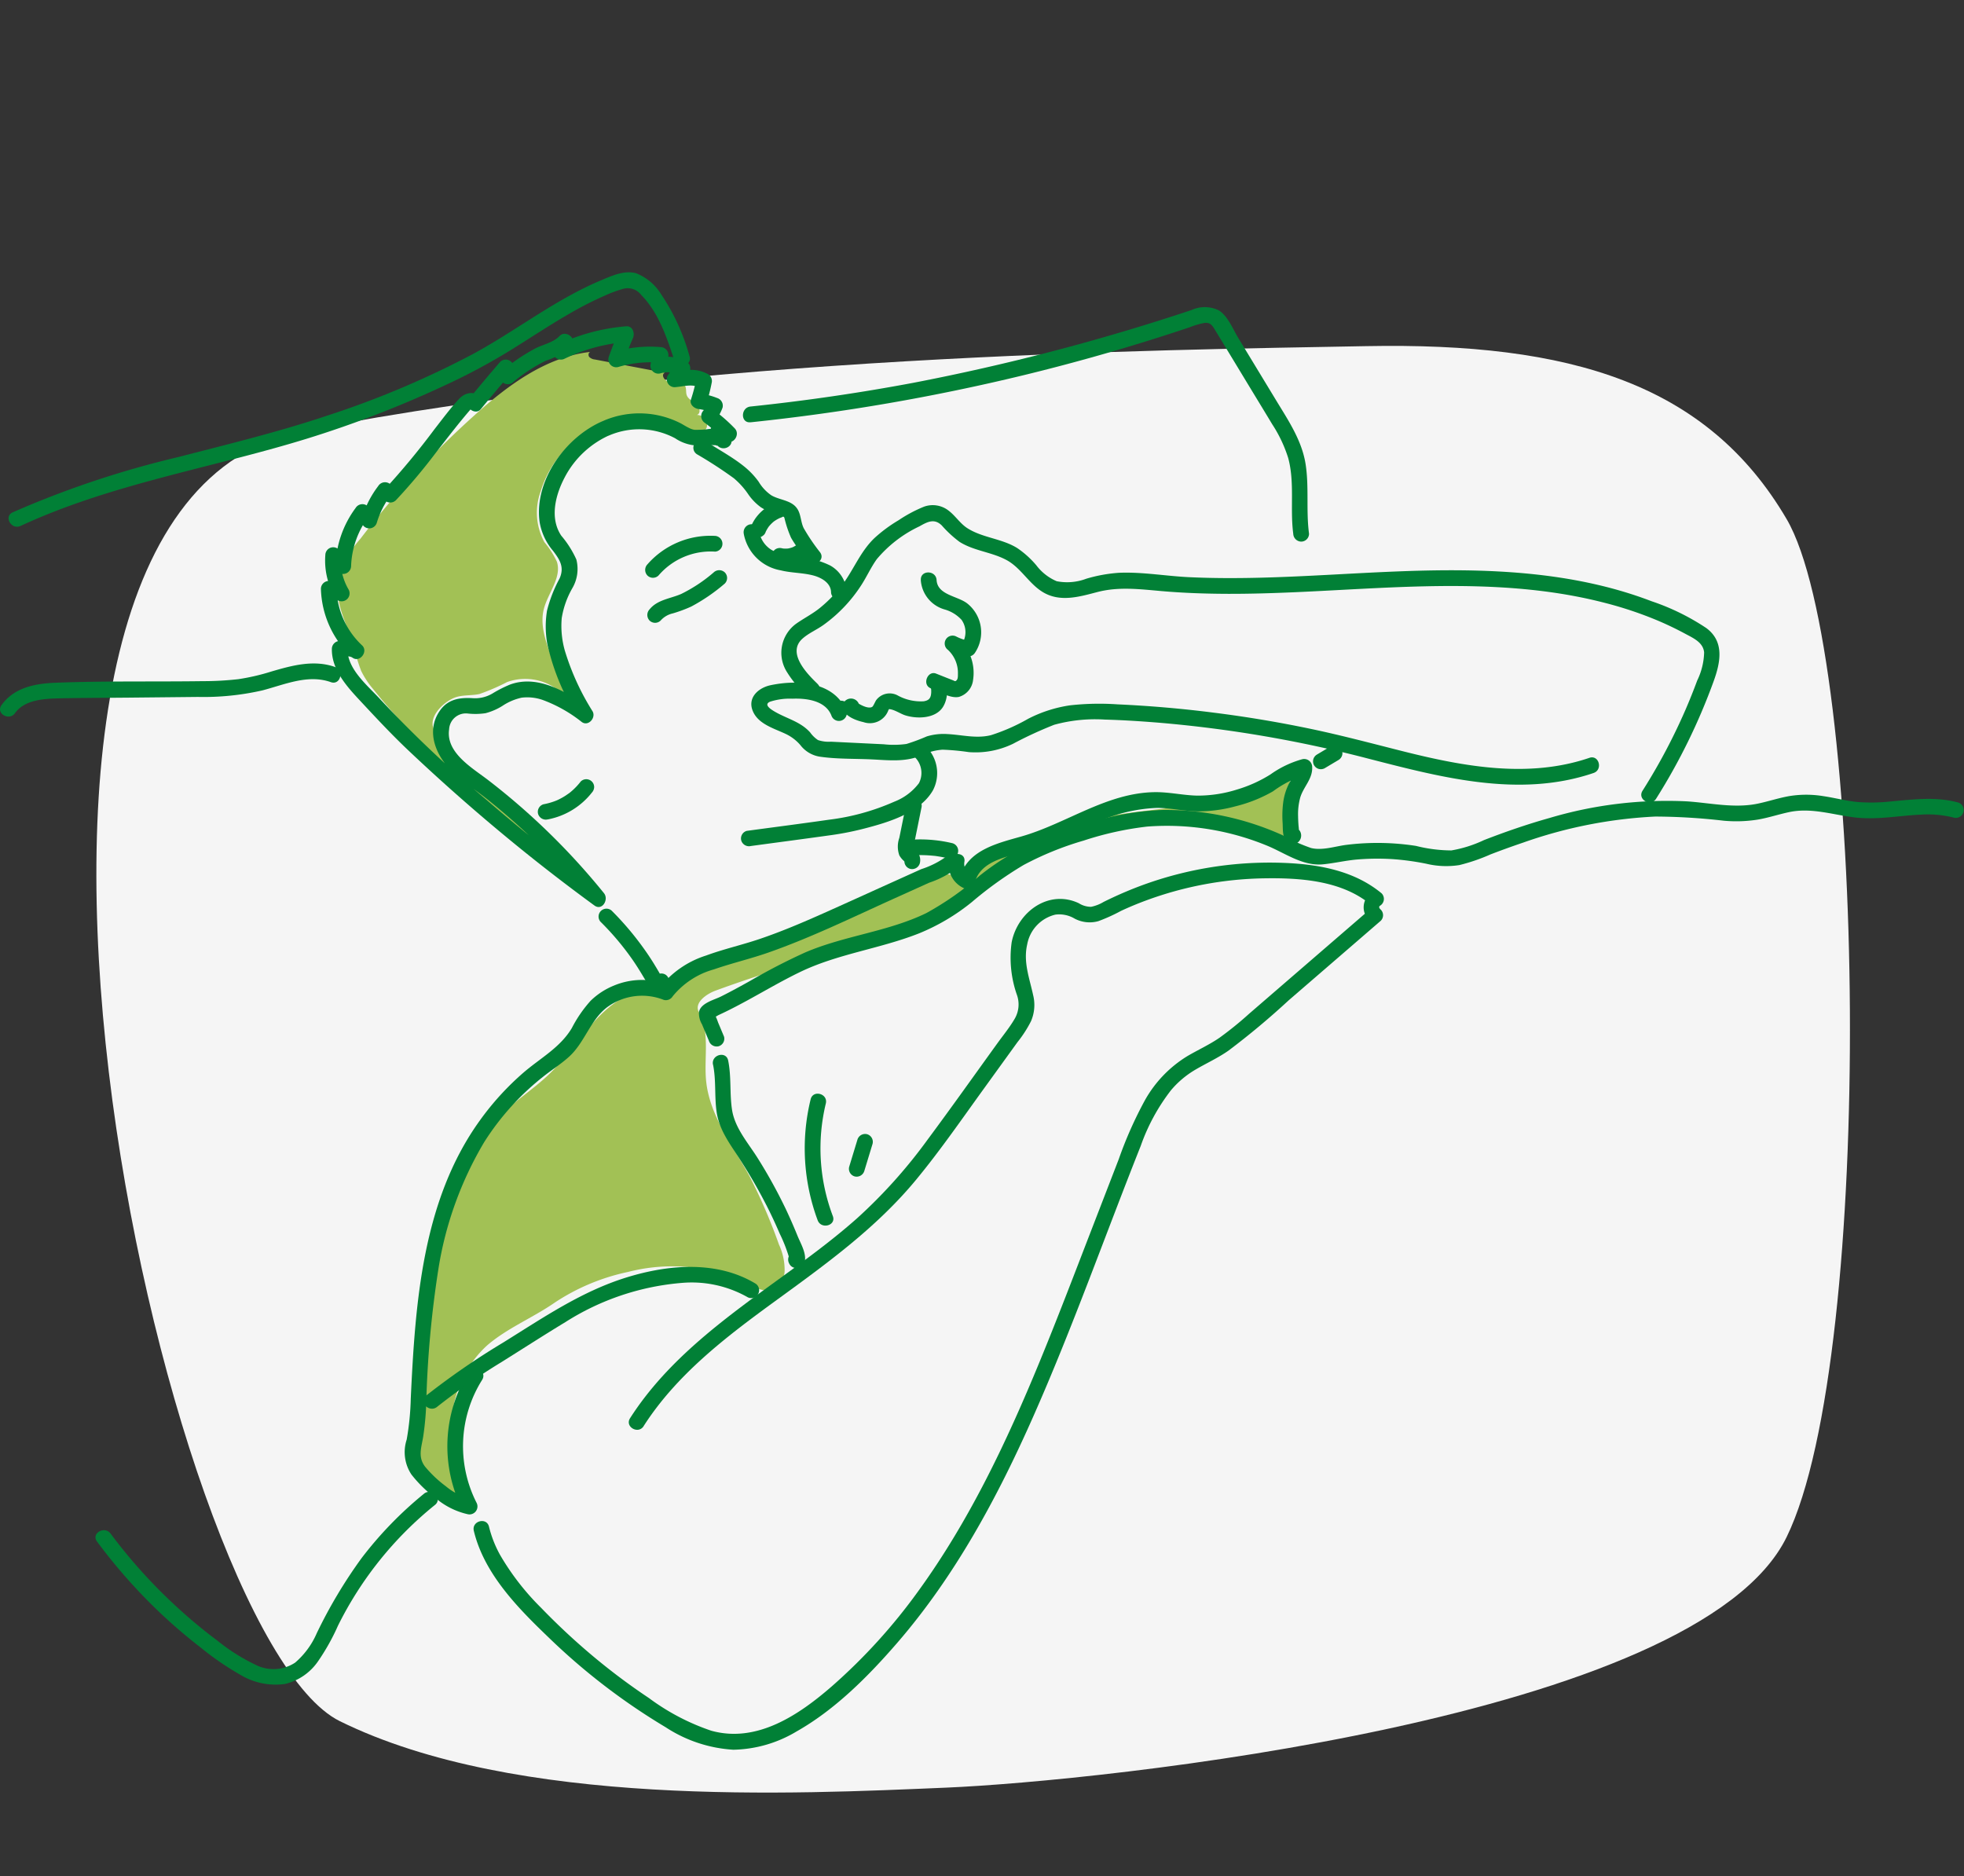
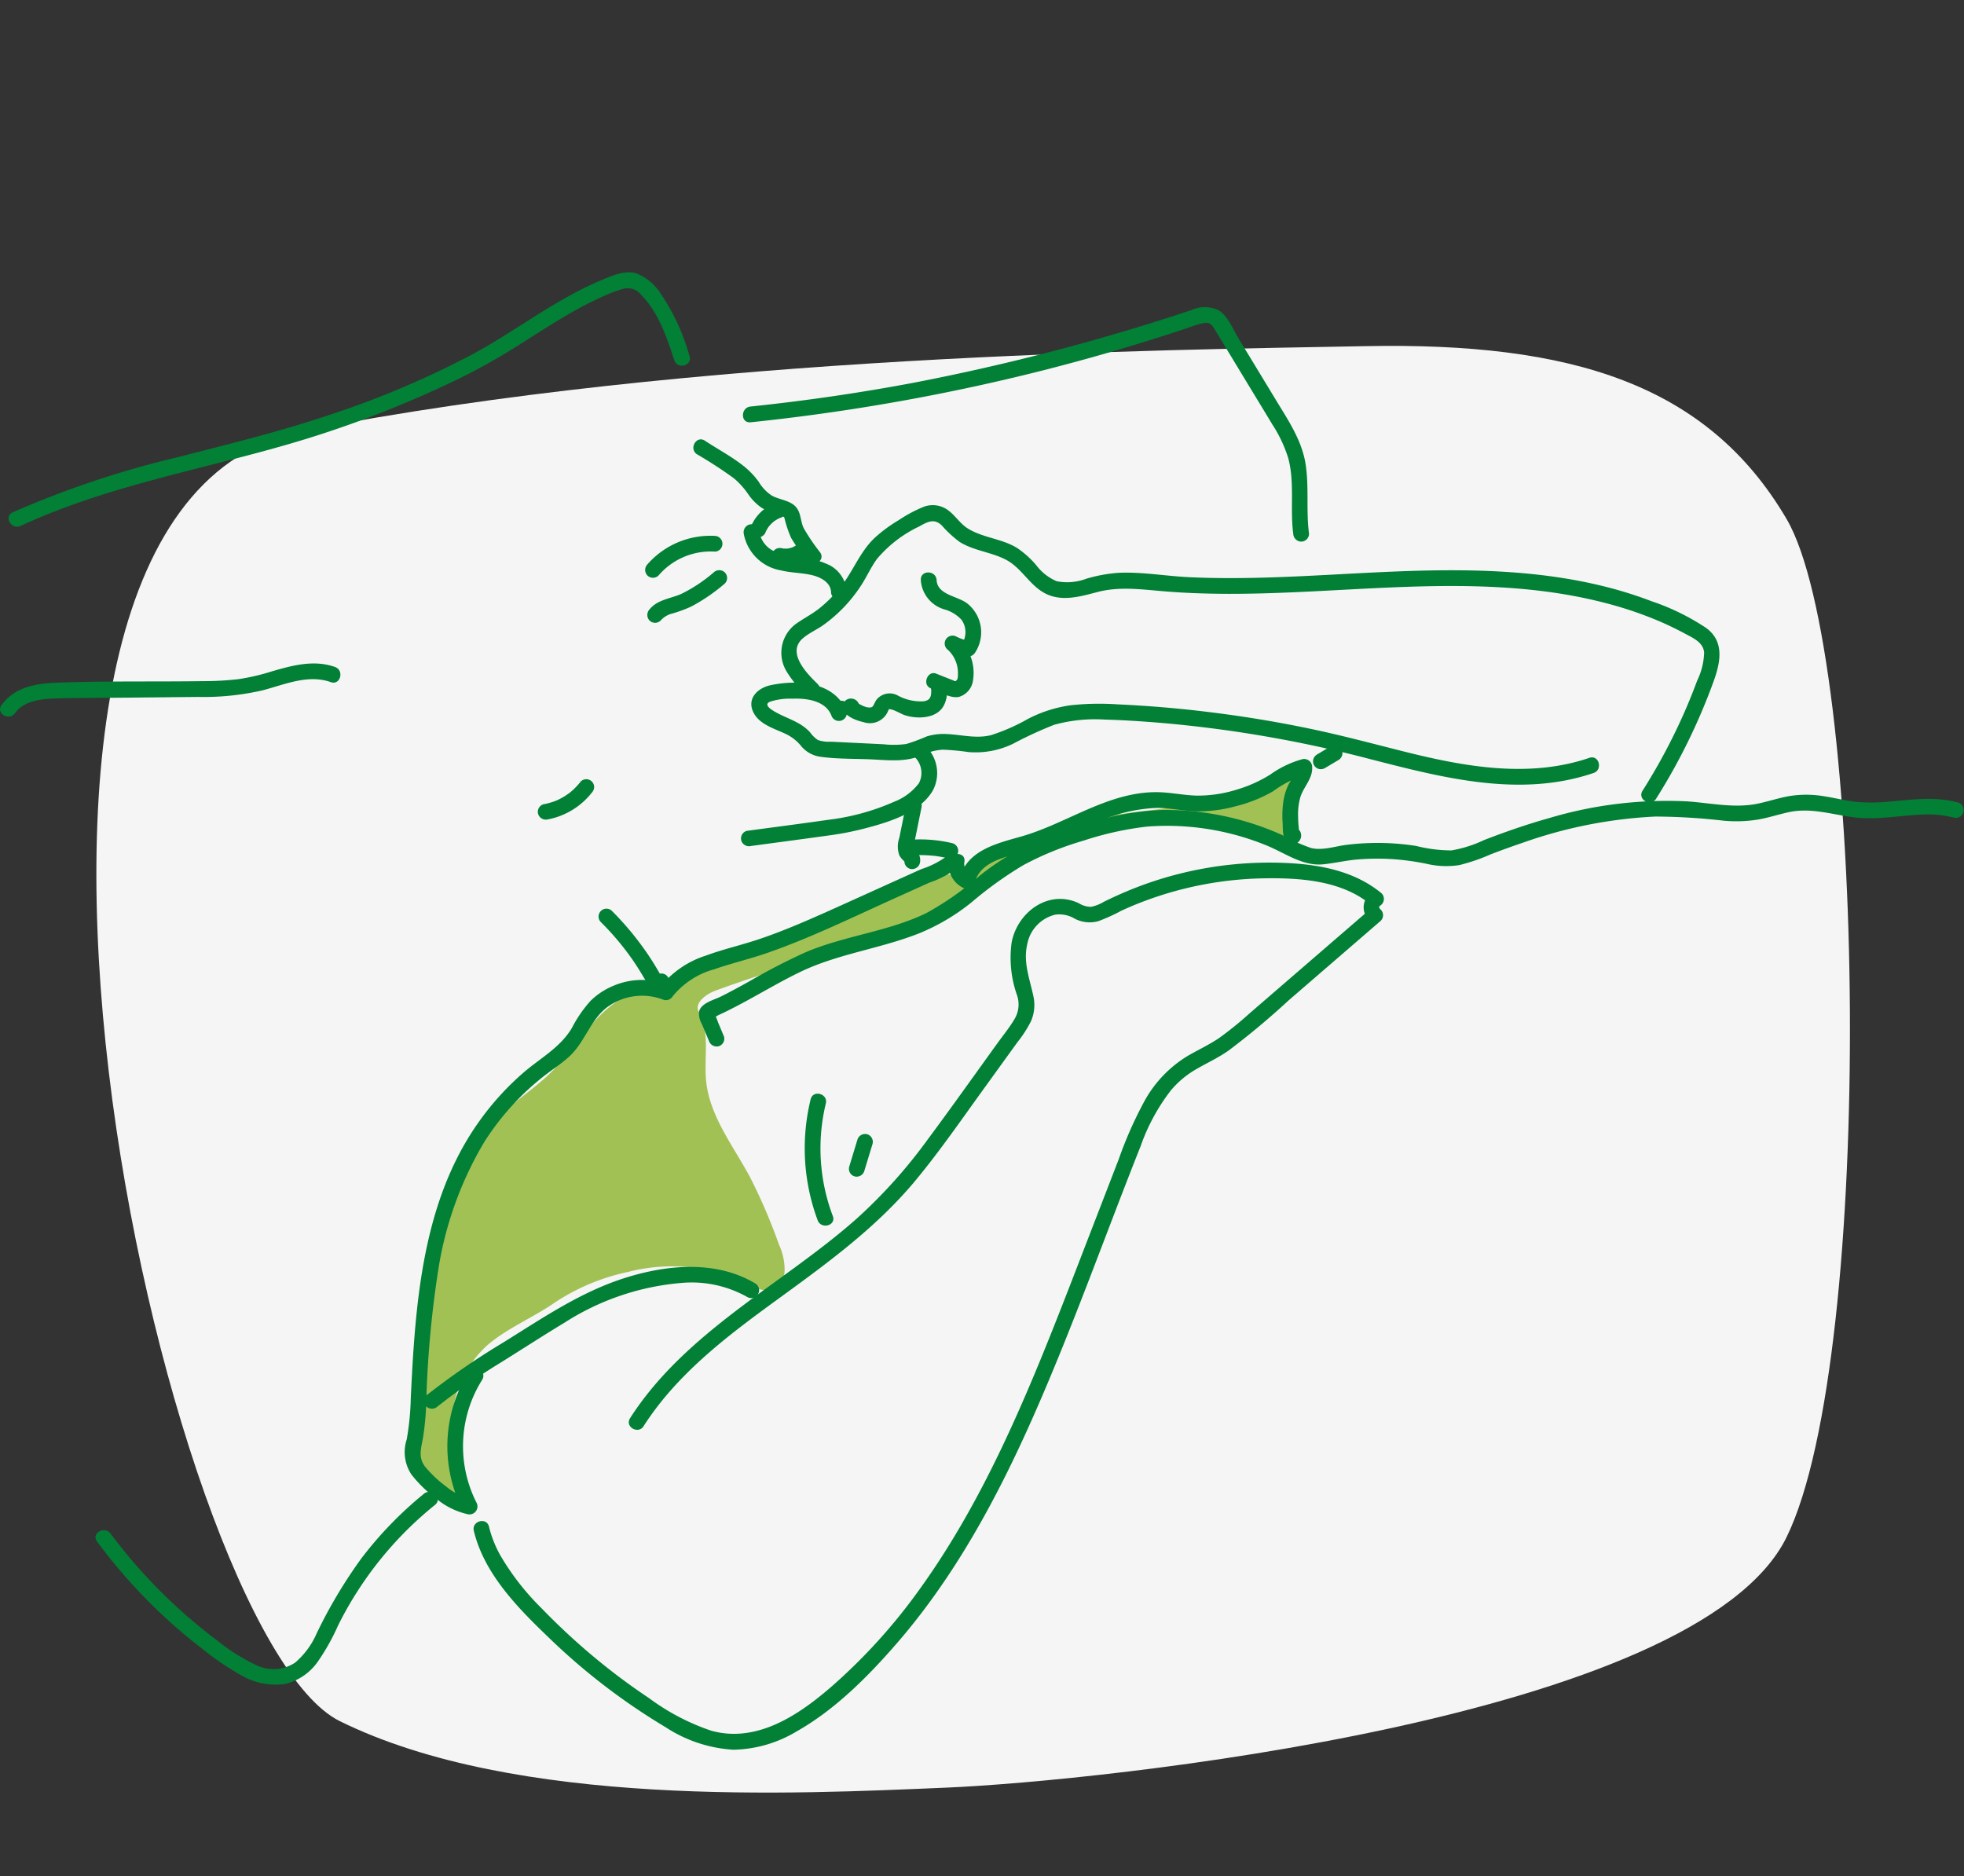
<svg xmlns="http://www.w3.org/2000/svg" width="224" height="214" viewBox="0 0 224 214">
  <rect x="0" y="0" width="224" height="214" fill="#333333" stroke="none" />
  <defs>
    <clipPath id="clip-Bronchicum-Reizhusten-Verschlimmerung-zur-Nacht">
      <rect width="224" height="214" />
    </clipPath>
  </defs>
  <g id="Bronchicum-Reizhusten-Verschlimmerung-zur-Nacht" clip-path="url(#clip-Bronchicum-Reizhusten-Verschlimmerung-zur-Nacht)">
    <g id="Komponente_27_35" data-name="Komponente 27 – 35" transform="translate(0 31.058)">
      <path id="Pfad_321" data-name="Pfad 321" d="M963.467,3022.572c44.6-8.695,97.944-9.225,121.22-9.662s38.881,4.277,47.936,19.727,10.183,95.275,0,116.1-78.621,27.856-95.857,28.582-49.015,2.344-69.157-7.582S918.87,3031.267,963.467,3022.572Z" transform="translate(-928.852 -3004.49)" fill="#fff" opacity="0.95" />
      <g id="Gruppe_7370" data-name="Gruppe 7370" transform="translate(-1160.583 -1267.569)">
        <g id="Gruppe_7368" data-name="Gruppe 7368" transform="translate(1199.088 1276.646)">
-           <path id="Pfad_5716" data-name="Pfad 5716" d="M1265.967,1289.939c.485-.151.336-.915-.053-1.242s-.935-.532-1.106-1.01c-.123-.345-.01-.759-.2-1.073-.3-.506-1.052-.353-1.642-.38s-1.192-.86-.653-1.1l-7.973-1.514a1.056,1.056,0,0,1-.644-.286c-.153-.185-.1-.538.131-.582-5.081.567-9.43,3.821-13.234,7.236a102.743,102.743,0,0,0-13.02,14.1,10.633,10.633,0,0,0-2.558,5.192c-.237,2.455,1.143,4.736,1.831,7.1a20.141,20.141,0,0,0,.835,2.763,9.885,9.885,0,0,0,1.337,2.037c3.8,4.762,8.3,8.917,12.644,13.226a32.8,32.8,0,0,0,3.013,2.752c2.4,1.848,5.3,3.021,7.493,5.1-1.814-2.677-4.634-4.463-7.169-6.471a43.451,43.451,0,0,1-8.324-8.734,4.205,4.205,0,0,1-.83-1.648c-.251-1.41,1.556-2.984,2.777-3.313.825-.223,1.707-.135,2.542-.319a24.179,24.179,0,0,0,3.166-1.368,6.142,6.142,0,0,1,6.671,1.736l-1.733-4.867c-.588-1.65-1.183-3.415-.776-5.119.448-1.878,2.082-3.622,1.511-5.467a10.136,10.136,0,0,0-1.431-2.24,7.026,7.026,0,0,1-.433-5.748,11.849,11.849,0,0,1,12.9-8.346c1.672.211,3.092,1.423,4.715,1.622C1267.657,1292.215,1267.455,1290.007,1265.967,1289.939Z" transform="translate(-1224.99 -1282.752)" fill="#a2c155" />
          <path id="Pfad_5717" data-name="Pfad 5717" d="M1240.72,1441.781a8.918,8.918,0,0,1-.45-3.08,78.046,78.046,0,0,1,2.87-22.651c1.391-5.08,2.917-10.4,6.628-14.139,1.624-1.637,3.595-2.888,5.28-4.462,3.816-3.564,5.779-8.639,11.308-9.991,1.081-.264,2.2-.372,3.277-.636a23.278,23.278,0,0,0,3.58-1.305l23.994-10.271c1.312-.561,2.783-1.129,4.122-.639.529.194,1.068.553,1.607.388.515-.157.768-.714,1.079-1.154a6.642,6.642,0,0,1,2.878-1.963,59.75,59.75,0,0,1,8.271-3.216c8.321-2.318,17.859-1.134,24.973-6.032a19.008,19.008,0,0,0-.891,8.275,34.809,34.809,0,0,0-29.12,1.168c-5.355,2.781-9.953,6.959-15.543,9.231-3.533,1.436-7.341,2.058-10.964,3.25-3.151,1.038-6.263,2.019-9.39,3.174-1.108.409-2.468,1.417-1.894,2.45,1.288,2.319.561,5.19.821,7.83.394,4.005,3.046,7.358,4.961,10.9a63.3,63.3,0,0,1,3.347,7.777,6.83,6.83,0,0,1,.644,3.072,2.34,2.34,0,0,1-1.932,2.183,3.84,3.84,0,0,1-1.988-.683,20.087,20.087,0,0,0-13.942-1.445,24.1,24.1,0,0,0-8.379,3.513c-2.476,1.715-5.455,2.918-7.728,4.9a12.447,12.447,0,0,0-3.853,7.3c-.479,2.775-.9,8.635,1.622,10.566C1243.794,1446.342,1241.423,1443.568,1240.72,1441.781Z" transform="translate(-1231.127 -1314.876)" fill="#a2c155" />
        </g>
        <g id="Gruppe_7369" data-name="Gruppe 7369" transform="translate(1160.583 1267.569)">
-           <path id="Pfad_5718" data-name="Pfad 5718" d="M1254.638,1290.335a8.7,8.7,0,0,1,7.567.306,4.839,4.839,0,0,0,2.653.833c.447-.017.892-.059,1.339-.062.188,0,.378.02.565.016.161,0,.368.191.193-.041.675.9,2.147.12,1.548-.905a7.583,7.583,0,0,1-.473-.924l-.865,1.135a1.112,1.112,0,0,1,.753.231c.864.588,1.77-.692,1.087-1.408a18.532,18.532,0,0,0-2.478-2.159l.182,1.408a5.8,5.8,0,0,0,.905-1.62.919.919,0,0,0-.627-1.1,7.743,7.743,0,0,0-2.084-.513l.865,1.135a19.1,19.1,0,0,0,.6-2.324.91.91,0,0,0-.412-1.013,3.974,3.974,0,0,0-1.945-.491c-.622.02-1.233.158-1.852.2l.774,1.35.88-1.269a.9.9,0,0,0-.321-1.227,4.486,4.486,0,0,0-3.438-.365l1.1,1.1.259-1.251a.913.913,0,0,0-.865-1.135,14.133,14.133,0,0,0-5.3.549l1.1,1.1c.315-.9.659-1.8,1.043-2.672.245-.559-.023-1.411-.774-1.349a22.368,22.368,0,0,0-7.911,2.145l1.318,1.013a1.963,1.963,0,0,1,.4-.959c.608-.821-.724-1.825-1.408-1.087-.668.72-1.907.979-2.767,1.414a21.8,21.8,0,0,0-3.759,2.555l1.408.182a1.17,1.17,0,0,1-.109-.584.906.906,0,0,0-1.53-.634q-1.766,2.047-3.482,4.136l1.5.4c-.494-1.269-1.877-1.21-2.718-.3-.995,1.079-1.881,2.277-2.783,3.433a86.042,86.042,0,0,1-5.683,6.866l1.087-.14a1.364,1.364,0,0,1-.433-.4.91.91,0,0,0-1.408.182,11.42,11.42,0,0,0-1.871,3.69l1.5-.4-.8-.97a.908.908,0,0,0-1.408.181,11.626,11.626,0,0,0-2.291,6.635l1.531-.634a4.532,4.532,0,0,1-1.021-1.087.9.9,0,0,0-1.671.453,8.26,8.26,0,0,0,1.119,4.829l1.013-1.318-1.5-.522a.9.9,0,0,0-1.135.864,11.054,11.054,0,0,0,3.442,7.709l1.087-1.408a3.88,3.88,0,0,0-2.381-.357.913.913,0,0,0-.9.9c-.043,2.309,1.638,4.218,3.119,5.807,1.823,1.957,3.634,3.91,5.578,5.749q6.411,6.067,13.294,11.617,3.906,3.144,7.955,6.1c.886.648,1.673-.683,1.087-1.408a78.717,78.717,0,0,0-13.2-12.891c-1.784-1.375-4.853-3.115-4.46-5.787a1.911,1.911,0,0,1,2.146-1.808,7.9,7.9,0,0,0,2-.038,6.927,6.927,0,0,0,1.931-.833,6.4,6.4,0,0,1,2.2-.94,5.36,5.36,0,0,1,2.378.255,16.07,16.07,0,0,1,4.476,2.523c.756.546,1.651-.5,1.227-1.227a28.439,28.439,0,0,1-3.164-6.93,10.3,10.3,0,0,1-.35-3.7,10.068,10.068,0,0,1,1.2-3.39,4.347,4.347,0,0,0,.467-3.292,11.365,11.365,0,0,0-1.718-2.712c-1.344-2-.671-4.624.368-6.61a10.659,10.659,0,0,1,5.257-4.907c1.058-.453.145-2-.905-1.549-4.2,1.8-7.812,6.727-7.2,11.45a6.808,6.808,0,0,0,1.536,3.337c.782,1.022,1.315,1.866.755,3.147a15.821,15.821,0,0,0-1.438,3.681,11.211,11.211,0,0,0,.031,3.786,26.273,26.273,0,0,0,3.613,8.6l1.227-1.227c-2.52-1.82-5.832-3.9-9.061-2.74a13.843,13.843,0,0,0-2.016,1.02,3.887,3.887,0,0,1-2.308.542c-1.478-.084-2.785.127-3.691,1.407-1.708,2.413-.406,5.323,1.54,7.1,1.22,1.117,2.618,2.039,3.908,3.071q2.015,1.613,3.92,3.356a78.383,78.383,0,0,1,8.053,8.578l1.087-1.408q-6.842-5.008-13.263-10.554a137.452,137.452,0,0,1-12.033-11.388c-1.43-1.575-3.806-3.453-3.762-5.786l-.9.9c.446-.008,1.093-.161,1.476.112.834.595,1.819-.717,1.087-1.408a9.216,9.216,0,0,1-2.917-6.441l-1.135.865,1.5.522a.906.906,0,0,0,1.013-1.317,6.582,6.582,0,0,1-.874-3.924l-1.672.452a5.989,5.989,0,0,0,1.3,1.45.91.91,0,0,0,1.531-.634,10,10,0,0,1,2.046-5.73l-1.408.182.8.97a.9.9,0,0,0,1.5-.4,10.056,10.056,0,0,1,1.69-3.262l-1.409.182a2.6,2.6,0,0,0,.8.677.921.921,0,0,0,1.087-.141,67.1,67.1,0,0,0,4.508-5.354c.726-.933,1.447-1.87,2.184-2.795q.5-.633,1.017-1.257c.17-.206.341-.411.515-.614q.152-.182.311-.359.414-.275-.349-.416c.218.56,1.026.97,1.5.4q1.717-2.089,3.482-4.136l-1.531-.635a3.169,3.169,0,0,0,.354,1.489.909.909,0,0,0,1.408.182,18.407,18.407,0,0,1,3.707-2.423,8.532,8.532,0,0,0,2.819-1.546l-1.408-1.087a3.054,3.054,0,0,0-.576,1.386.91.91,0,0,0,1.317,1.013,19.964,19.964,0,0,1,7.005-1.9l-.774-1.349c-.447,1.019-.857,2.05-1.224,3.1a.9.9,0,0,0,1.1,1.1,12.718,12.718,0,0,1,4.823-.485l-.865-1.135-.259,1.251a.906.906,0,0,0,1.1,1.1,2.637,2.637,0,0,1,2.056.184l-.322-1.227-.88,1.268a.9.9,0,0,0,.775,1.349c.98-.068,1.963-.419,2.892.045l-.412-1.013a19.091,19.091,0,0,1-.6,2.324c-.239.6.353,1.074.865,1.135a6.126,6.126,0,0,1,1.608.449l-.627-1.1a3.041,3.041,0,0,1-.444.829.919.919,0,0,0,.181,1.409,16.028,16.028,0,0,1,2.115,1.878l1.087-1.409a2.74,2.74,0,0,0-1.659-.475c-.52.015-1.1.572-.865,1.135a10.845,10.845,0,0,0,.654,1.352l1.548-.905a2.9,2.9,0,0,0-2.653-.854,12.772,12.772,0,0,1-1.4.06,1.911,1.911,0,0,1-.6-.192c-.327-.151-.634-.347-.948-.524a10.339,10.339,0,0,0-8.739-.365C1253.1,1289.029,1253.564,1290.764,1254.638,1290.335Z" transform="translate(-1185.203 -1271.712)" fill="#018036" />
          <path id="Pfad_5719" data-name="Pfad 5719" d="M1293.28,1301.142a49.076,49.076,0,0,1,4.2,2.732,8.964,8.964,0,0,1,1.614,1.784,6.111,6.111,0,0,0,1.5,1.548,7.213,7.213,0,0,0,1.969.847,4.01,4.01,0,0,1,.588.218c.014.006.052,0,.1.132a12.942,12.942,0,0,0,.752,2.254c.516.9,1.18,1.733,1.774,2.582.656.939,2.212.044,1.548-.905a22.161,22.161,0,0,1-1.88-2.775c-.315-.645-.3-1.4-.635-2.042-.615-1.16-2.034-1.1-3.052-1.695a4.926,4.926,0,0,1-1.443-1.545,9.017,9.017,0,0,0-1.718-1.794c-1.38-1.1-2.949-1.918-4.416-2.891-.965-.64-1.864.913-.906,1.548Z" transform="translate(-1213.784 -1280.387)" fill="#018036" />
          <path id="Pfad_5720" data-name="Pfad 5720" d="M1308.516,1321.643a3.891,3.891,0,0,0,2.989-.508.948.948,0,0,0,.412-.536.918.918,0,0,0-.09-.691.9.9,0,0,0-1.227-.322,3.1,3.1,0,0,1-.469.254l.214-.09a3.131,3.131,0,0,1-.769.211l.238-.032a3.111,3.111,0,0,1-.8,0l.238.032q-.132-.019-.262-.049a.945.945,0,0,0-.691.091.9.9,0,0,0,.214,1.639Z" transform="translate(-1219.815 -1288.441)" fill="#018036" />
          <path id="Pfad_5721" data-name="Pfad 5721" d="M1305.485,1314.782l.013-.032-.09.214a4.008,4.008,0,0,1,.511-.869l-.14.181a4.149,4.149,0,0,1,.714-.712l-.182.141a4.034,4.034,0,0,1,.87-.51l-.215.09c.065-.026.13-.052.2-.076a.96.96,0,0,0,.536-.412.916.916,0,0,0,.09-.691.906.906,0,0,0-.412-.536.885.885,0,0,0-.691-.09,5.008,5.008,0,0,0-1.777,1.089,5.205,5.205,0,0,0-.662.789,5,5,0,0,0-.491.947.9.9,0,0,0,.09.691.9.9,0,0,0,1.228.322l.181-.141a.89.89,0,0,0,.231-.4Z" transform="translate(-1218.147 -1285.213)" fill="#018036" />
          <path id="Pfad_5722" data-name="Pfad 5722" d="M1291.655,1317.845a9.547,9.547,0,0,0-7.732,3.247.919.919,0,0,0,0,1.268.9.9,0,0,0,1.268,0,7.831,7.831,0,0,1,6.464-2.722.9.9,0,0,0,0-1.794Z" transform="translate(-1210.084 -1287.781)" fill="#018036" />
          <path id="Pfad_5723" data-name="Pfad 5723" d="M1291.644,1324.652a17.4,17.4,0,0,1-3.693,2.451c-1.229.543-2.726.649-3.623,1.767a.924.924,0,0,0,0,1.268.9.9,0,0,0,1.268,0,2.606,2.606,0,0,1,1.382-.812,15.806,15.806,0,0,0,2.109-.782,20.862,20.862,0,0,0,3.826-2.624.9.9,0,0,0,0-1.268.919.919,0,0,0-1.269,0Z" transform="translate(-1210.247 -1290.423)" fill="#018036" />
          <path id="Pfad_5724" data-name="Pfad 5724" d="M1302.478,1316.774a5.205,5.205,0,0,0,4.214,4.122c1.2.3,2.453.266,3.65.568.945.238,2.082.849,2.085,1.962a.9.9,0,0,0,1.794,0,3.7,3.7,0,0,0-1.889-3.081,9.648,9.648,0,0,0-4.042-.976,6.538,6.538,0,0,1-2.675-.82,3.039,3.039,0,0,1-1.408-2.252.9.9,0,0,0-1.1-.626.919.919,0,0,0-.626,1.1Z" transform="translate(-1217.642 -1286.903)" fill="#018036" />
          <path id="Pfad_5725" data-name="Pfad 5725" d="M1399.512,1354.427c-6.906,2.353-14.234,1.012-21.118-.71-3.577-.9-7.134-1.854-10.745-2.608q-5.451-1.138-10.982-1.833-5.476-.7-11-.949a30.018,30.018,0,0,0-5.407.115,15.247,15.247,0,0,0-4.766,1.534,22.059,22.059,0,0,1-4.217,1.86c-1.678.427-3.313-.035-5-.119a6.571,6.571,0,0,0-2.344.267,21.7,21.7,0,0,1-2.323.863,10.664,10.664,0,0,1-2.6.033l-2.93-.142-3.078-.15a3.827,3.827,0,0,1-1.474-.187,3.392,3.392,0,0,1-.891-.866c-1.117-1.25-2.667-1.568-4.059-2.386-.4-.237-1.291-.782-.53-1.12a7.33,7.33,0,0,1,2.572-.346c1.574-.062,3.743.2,4.429,1.9a.905.905,0,0,0,1.729,0l.21-.584c.392-1.088-1.34-1.556-1.729-.477l-.21.585h1.729c-1.367-3.382-5.557-3.619-8.664-2.961-1.373.291-2.64,1.4-2.036,2.914.6,1.5,2.376,1.991,3.7,2.61a5.05,5.05,0,0,1,1.74,1.306,3.462,3.462,0,0,0,2.144,1.308c1.965.3,4.043.228,6.029.324,1.9.092,3.775.317,5.575-.433a6.584,6.584,0,0,1,2.467-.677,27.314,27.314,0,0,1,3,.278,9.841,9.841,0,0,0,5.036-.95,45.285,45.285,0,0,1,4.694-2.168,17.612,17.612,0,0,1,5.8-.592c2.016.055,4.032.185,6.042.346a141.9,141.9,0,0,1,24.02,4.115c8.317,2.138,17.21,4.508,25.66,1.629,1.086-.37.62-2.1-.477-1.729Z" transform="translate(-1218.232 -1299.052)" fill="#018036" />
          <path id="Pfad_5726" data-name="Pfad 5726" d="M1313.8,1332.381c-1.174-1.129-3.542-3.526-1.733-5.157.715-.645,1.683-1.04,2.461-1.613a16.76,16.76,0,0,0,4.249-4.487c.629-.969,1.1-2.038,1.777-2.977a14.293,14.293,0,0,1,4.85-3.733c.925-.521,1.7-.944,2.557-.111a13.015,13.015,0,0,0,2.029,1.876c1.65,1.042,3.675,1.157,5.372,2.081,1.634.89,2.524,2.667,4.108,3.637,1.964,1.2,4.158.55,6.217.011,2.467-.647,4.893-.326,7.394-.11s5.013.3,7.524.308c5.082.011,10.156-.31,15.23-.571,9.244-.475,18.67-.744,27.709,1.59a43.187,43.187,0,0,1,6.226,2.094q1.538.66,3.014,1.456c.9.485,2.024.972,2.127,2.12a7.754,7.754,0,0,1-.788,3.195q-.621,1.679-1.331,3.323a67.8,67.8,0,0,1-3.091,6.217q-.869,1.542-1.817,3.038c-.618.979.933,1.88,1.549.905a69.353,69.353,0,0,0,6.561-13.391c.776-2.141,1.262-4.515-.829-6.068a26.338,26.338,0,0,0-6.249-3.064c-9.036-3.461-18.936-3.775-28.493-3.418-5.377.2-10.744.6-16.124.734-2.707.068-5.416.068-8.121-.059-2.661-.125-5.354-.616-8.018-.5a17.153,17.153,0,0,0-3.71.674,6.182,6.182,0,0,1-3.385.286,5.722,5.722,0,0,1-2.326-1.825,10.658,10.658,0,0,0-2.185-1.965c-1.749-1.08-3.928-1.152-5.657-2.248-.839-.532-1.364-1.41-2.15-2.008a2.932,2.932,0,0,0-2.816-.453,15.822,15.822,0,0,0-2.9,1.547,16.582,16.582,0,0,0-2.7,1.989c-1.727,1.615-2.491,3.876-3.956,5.689a15.85,15.85,0,0,1-2.278,2.293c-.866.71-1.858,1.2-2.765,1.843a4.1,4.1,0,0,0-1,5.541,11.581,11.581,0,0,0,2.19,2.578c.832.8,2.1-.467,1.268-1.269Z" transform="translate(-1220.55 -1285.435)" fill="#018036" />
          <path id="Pfad_5727" data-name="Pfad 5727" d="M1330.24,1325.684a3.742,3.742,0,0,0,2.7,3.358,4.167,4.167,0,0,1,1.953,1.193,2.439,2.439,0,0,1-.023,2.833l1.013-.412a5.363,5.363,0,0,1-1.645-.546.9.9,0,0,0-.9,1.548,3.582,3.582,0,0,1,1.136,2.75c0,.2.013.542-.136.7-.19.2-.2.1-.484-.005-.625-.243-1.247-.494-1.871-.741-.943-.374-1.591,1.182-.691,1.639.118.06.13.051.135.269a2.422,2.422,0,0,1-.029.529c-.093.469-.336.637-.823.722a5.465,5.465,0,0,1-2.917-.638,1.922,1.922,0,0,0-2.5.5c-.139.2-.325.7-.471.781-.515.285-1.6-.382-1.987-.674l.412.536-.041-.127-.412,1.013.063-.044-.691.09.078.029-.659-.865-.006.056c-.121,1.146,1.673,1.138,1.794,0l.006-.056a.967.967,0,0,0-1.49-.76.924.924,0,0,0-.412,1.013c.28.875,1.527,1.339,2.354,1.52a2.241,2.241,0,0,0,2.819-1.284c.094-.265.2-.2.022-.2.621-.008,1.341.524,1.926.71,1.339.426,3.423.389,4.281-.917.71-1.08.751-3.092-.551-3.752l-.691,1.639c.883.35,2.115,1.131,3.093.928a2.272,2.272,0,0,0,1.608-1.93,5.3,5.3,0,0,0-1.965-4.974l-.9,1.548a6.87,6.87,0,0,0,2.074.728.941.941,0,0,0,1.013-.412,4.206,4.206,0,0,0-.884-5.615c-1.107-.867-3.4-.952-3.5-2.674-.071-1.147-1.864-1.155-1.794,0Z" transform="translate(-1225.221 -1290.594)" fill="#018036" />
          <path id="Pfad_5728" data-name="Pfad 5728" d="M1321.833,1359.285a2.524,2.524,0,0,1,.408,2.918,6.433,6.433,0,0,1-2.817,2.109,26.24,26.24,0,0,1-7.45,2.053c-3.118.448-6.244.848-9.365,1.271a.9.9,0,0,0-.626,1.1.921.921,0,0,0,1.1.626c3.081-.418,6.166-.822,9.246-1.254a33.445,33.445,0,0,0,3.692-.738c2.7-.7,6.332-1.767,7.822-4.359a4.243,4.243,0,0,0-.464-4.634c-.656-.939-2.212-.044-1.548.905Z" transform="translate(-1217.439 -1303.93)" fill="#018036" />
          <path id="Pfad_5729" data-name="Pfad 5729" d="M1332.827,1368.473l-.793,3.916a2.976,2.976,0,0,0,.005,2,2.4,2.4,0,0,0,.5.615c.03.029.185.219.219.219-.182,0-.01-.676-.114-.4a.9.9,0,0,0,.626,1.1.916.916,0,0,0,1.1-.626,1.467,1.467,0,0,0-.567-1.563c-.02-.02-.213-.229-.223-.226.074-.026.078.324.061.047.01-.112.009-.133,0-.062.011-.066.023-.132.037-.2.028-.145.059-.29.088-.435l.793-3.916a.919.919,0,0,0-.626-1.1.9.9,0,0,0-1.1.626Z" transform="translate(-1229.464 -1307.885)" fill="#018036" />
          <path id="Pfad_5730" data-name="Pfad 5730" d="M1334.686,1377.556a15.045,15.045,0,0,1,1.908.056c.16.015.325.026.484.054-.158-.027-.022,0,.059.01l.222.035c.32.053.639.117.955.19a.9.9,0,1,0,.477-1.729,15.909,15.909,0,0,0-4.1-.408.9.9,0,0,0,0,1.793Z" transform="translate(-1230.241 -1311.077)" fill="#018036" />
          <path id="Pfad_5731" data-name="Pfad 5731" d="M1264.323,1368.86a8.383,8.383,0,0,0,5.027-3.059.98.98,0,0,0,.263-.634.9.9,0,0,0-1.531-.634,7.593,7.593,0,0,1-.915.991c-.081.074-.164.145-.248.215l-.142.115c-.1.083.116-.082.008-.007-.191.131-.377.267-.575.388s-.379.22-.575.318c-.1.048-.2.1-.3.14-.039.017-.2.078-.021.01-.046.017-.09.036-.136.053a7.554,7.554,0,0,1-1.334.374.9.9,0,0,0-.627,1.1.921.921,0,0,0,1.1.627Z" transform="translate(-1201.846 -1306.46)" fill="#018036" />
          <path id="Pfad_5732" data-name="Pfad 5732" d="M1281.123,1396.77c.005-.01.726-.361.739-.235,0,.027-.1-.089-.12-.12.071.1-.017-.059-.029-.081-.051-.1-.109-.192-.164-.287q-.3-.514-.614-1.017-.668-1.061-1.419-2.067a33.834,33.834,0,0,0-3.3-3.813.9.9,0,0,0-1.268,1.268,31.057,31.057,0,0,1,3.713,4.416c.551.8,1.047,1.627,1.538,2.463s1.887,1.53,2.475.38a.919.919,0,0,0-.322-1.227.907.907,0,0,0-1.227.322Z" transform="translate(-1206.469 -1316.359)" fill="#018036" />
          <path id="Pfad_5733" data-name="Pfad 5733" d="M1299.816,1378.569a10.255,10.255,0,0,1-3.1,1.61l-3.811,1.721c-2.421,1.093-4.838,2.195-7.264,3.277-2.409,1.075-4.838,2.111-7.337,2.959-2.022.686-4.115,1.152-6.119,1.891a10.876,10.876,0,0,0-5.354,3.747l1.013-.413a8.3,8.3,0,0,0-6.188.1,8.214,8.214,0,0,0-2.644,1.731,14.7,14.7,0,0,0-2.134,3.1c-1.324,2.23-3.578,3.42-5.5,5.072a31.517,31.517,0,0,0-5,5.482c-6.575,9.13-7.359,20.855-7.874,31.706a30.721,30.721,0,0,1-.466,4.688,4.612,4.612,0,0,0,.547,3.986,14.424,14.424,0,0,0,2.75,2.681,8.558,8.558,0,0,0,3.652,1.837.909.909,0,0,0,1.013-1.318,14.241,14.241,0,0,1,.647-14.007c.608-.985-.943-1.887-1.548-.905a16.065,16.065,0,0,0-.647,15.818l1.013-1.318a6.824,6.824,0,0,1-2.953-1.449,13.627,13.627,0,0,1-2.377-2.245c-.843-1.107-.417-2.161-.215-3.414a33.732,33.732,0,0,0,.346-3.665,118.276,118.276,0,0,1,1.408-15.576,40.735,40.735,0,0,1,5.212-14.367,29.951,29.951,0,0,1,6.923-7.615c.918-.707,1.9-1.342,2.757-2.122,1.859-1.687,2.461-4.4,4.584-5.814a6.715,6.715,0,0,1,6.215-.659.909.909,0,0,0,1.013-.412,9.244,9.244,0,0,1,4.7-3.07c2.059-.715,4.187-1.208,6.244-1.93,4.864-1.707,9.525-3.988,14.217-6.108l4.083-1.844a11.122,11.122,0,0,0,3.463-1.89.9.9,0,0,0-1.268-1.269Z" transform="translate(-1191.655 -1312.103)" fill="#018036" />
-           <path id="Pfad_5734" data-name="Pfad 5734" d="M1296.6,1417.981c.365,1.79.147,3.608.409,5.405.3,2.058,1.516,3.622,2.611,5.326a60.925,60.925,0,0,1,3.2,5.562q.734,1.459,1.376,2.963a17.539,17.539,0,0,1,1.193,3.152l.09-.691-.068.151,1.013-.413-.092-.014.536.412-.043-.093-.322,1.227.054-.041c.9-.692.012-2.25-.905-1.549l-.054.041a.934.934,0,0,0-.322,1.227.892.892,0,0,0,.67.519.922.922,0,0,0,1.013-.412c.463-1.019-.339-2.3-.728-3.257q-.616-1.522-1.316-3.008a57.661,57.661,0,0,0-3.2-5.809c-1.1-1.765-2.638-3.463-2.955-5.581-.279-1.86-.058-3.732-.437-5.594-.23-1.13-1.959-.651-1.73.477Z" transform="translate(-1215.274 -1327.609)" fill="#018036" />
          <path id="Pfad_5735" data-name="Pfad 5735" d="M1314.783,1424.906a23.554,23.554,0,0,0,.8,13.8c.4,1.071,2.136.607,1.73-.476a21.844,21.844,0,0,1-.8-12.845c.272-1.121-1.457-1.6-1.73-.477Z" transform="translate(-1222.326 -1330.587)" fill="#018036" />
          <path id="Pfad_5736" data-name="Pfad 5736" d="M1323.506,1432.608l-.94,3.09a.906.906,0,0,0,.626,1.1.916.916,0,0,0,1.1-.626l.94-3.089a.906.906,0,0,0-.627-1.1.916.916,0,0,0-1.1.626Z" transform="translate(-1225.714 -1333.68)" fill="#018036" />
          <path id="Pfad_5737" data-name="Pfad 5737" d="M1270.323,1444.449c3.756-5.867,9.358-10.145,14.915-14.193,5.775-4.207,11.58-8.358,16.163-13.908,2.729-3.305,5.171-6.847,7.68-10.319l3.882-5.373a13.707,13.707,0,0,0,1.539-2.383,4.659,4.659,0,0,0,.245-2.985c-.42-1.95-1.142-3.759-.674-5.789a4.278,4.278,0,0,1,3.209-3.386,3.431,3.431,0,0,1,2.2.455,3.666,3.666,0,0,0,2.708.288,19.716,19.716,0,0,0,2.581-1.17q1.41-.656,2.87-1.193a40.687,40.687,0,0,1,13.36-2.519c4.128-.072,8.9.224,12.224,2.978l.182-1.408a2.051,2.051,0,0,0-.279,3.265v-1.268l-13.747,11.878a39.674,39.674,0,0,1-3.374,2.734c-1.164.8-2.448,1.38-3.664,2.094a13.779,13.779,0,0,0-4.846,5.037,45.536,45.536,0,0,0-2.987,6.729l-3.25,8.41c-1.891,4.894-3.76,9.8-5.757,14.649-3.763,9.141-8.035,18.183-13.864,26.21a64.823,64.823,0,0,1-9.839,10.835c-3.759,3.27-8.555,6.525-13.772,5.071a25.645,25.645,0,0,1-7.09-3.717,73.216,73.216,0,0,1-6.574-4.937,76.594,76.594,0,0,1-5.746-5.374,28.841,28.841,0,0,1-4.656-6,13.013,13.013,0,0,1-1.276-3.242c-.27-1.122-2-.647-1.729.477,1.178,4.9,5.026,8.8,8.548,12.176a72.886,72.886,0,0,0,13.334,10.225,15.8,15.8,0,0,0,7.72,2.563,14.512,14.512,0,0,0,7.205-2.083c4.388-2.479,8.165-6.278,11.444-10.06,6.629-7.648,11.471-16.637,15.548-25.849,4.485-10.132,8.17-20.593,12.266-30.884a22.512,22.512,0,0,1,3.447-6.339,10.731,10.731,0,0,1,2.781-2.346c1.257-.737,2.579-1.335,3.776-2.173a88.136,88.136,0,0,0,6.866-5.736l7.041-6.083,3.464-2.994a.9.9,0,0,0,0-1.268c-.124-.1-.289-.314-.083-.448a.906.906,0,0,0,.181-1.409c-2.973-2.465-6.786-3.241-10.554-3.448a42.169,42.169,0,0,0-12.434,1.194,41.748,41.748,0,0,0-6.082,2.022c-.895.374-1.772.78-2.641,1.209a4.447,4.447,0,0,1-1.433.558,2.636,2.636,0,0,1-1.4-.413c-3.42-1.606-6.973.982-7.652,4.457a12.8,12.8,0,0,0,.586,5.962,3.245,3.245,0,0,1-.258,2.793c-.553.942-1.257,1.806-1.9,2.69-2.661,3.683-5.289,7.394-8,11.042a58.259,58.259,0,0,1-8.089,9.02c-2.678,2.372-5.562,4.492-8.453,6.594-6.425,4.67-13.057,9.384-17.409,16.181-.624.975.928,1.876,1.549.906Z" transform="translate(-1196.916 -1312.854)" fill="#018036" />
          <path id="Pfad_5738" data-name="Pfad 5738" d="M1242.92,1473.272a74.4,74.4,0,0,1,7.374-5.121c2.421-1.515,4.826-3.069,7.268-4.548a29.15,29.15,0,0,1,13.39-4.472,12.929,12.929,0,0,1,7.406,1.656.9.9,0,0,0,.905-1.548c-4.4-2.669-9.913-2.2-14.646-.75-5.207,1.59-9.6,4.623-14.18,7.463a85.255,85.255,0,0,0-8.785,6.054c-.9.726.378,1.988,1.268,1.269Z" transform="translate(-1193.063 -1343.879)" fill="#018036" />
          <path id="Pfad_5739" data-name="Pfad 5739" d="M1341.555,1372.111a2.984,2.984,0,0,0,1.643,3,.909.909,0,0,0,1.318-.536c.661-2.693,4.05-3.047,6.256-3.722a69.071,69.071,0,0,0,7.208-2.985,18.275,18.275,0,0,1,7.377-1.872c1.523.017,3.018.366,4.541.395a16.08,16.08,0,0,0,4.348-.57,16.4,16.4,0,0,0,4.288-1.708,12.936,12.936,0,0,1,3.818-1.936l-1.135-.865c.044.719-.522,1.288-.838,1.893a6.684,6.684,0,0,0-.678,2.228,11.874,11.874,0,0,0-.059,2.286c.041.672-.053,1.705.527,2.165a.932.932,0,0,0,1.268,0,1,1,0,0,0,.279-1.012.9.9,0,0,0-.865-.658h-.056a.9.9,0,0,0,0,1.794h.056l-.864-.658.014.089.23-.872-.061.051h1.268c.163.128.06.1.057-.13,0-.169-.029-.341-.042-.51-.025-.341-.043-.684-.047-1.026a7.14,7.14,0,0,1,.243-2.13c.363-1.232,1.446-2.143,1.362-3.509a.912.912,0,0,0-1.135-.865,11.5,11.5,0,0,0-3.609,1.725,15.4,15.4,0,0,1-3.83,1.731,14.881,14.881,0,0,1-4.538.693c-1.6-.033-3.179-.409-4.785-.395-5.532.05-10.139,3.6-15.3,5.063-2.782.787-6.225,1.581-7.023,4.832l1.317-.536a1.3,1.3,0,0,1-.755-1.451c.143-1.143-1.652-1.132-1.793,0Z" transform="translate(-1233.355 -1304.912)" fill="#018036" />
          <path id="Pfad_5740" data-name="Pfad 5740" d="M1412.428,1360.411l1.561-.93a.93.93,0,0,0,.412-.536.9.9,0,0,0-.626-1.1.932.932,0,0,0-.691.09l-1.561.93a.932.932,0,0,0-.412.536.917.917,0,0,0,.091.691.907.907,0,0,0,.536.412.929.929,0,0,0,.691-.091Z" transform="translate(-1261.324 -1303.862)" fill="#018036" />
          <path id="Pfad_5741" data-name="Pfad 5741" d="M1296.772,1394.822l-.682-1.628a6.138,6.138,0,0,0-.367-.876c.015,0-.309.273-.1.288.136.01.406-.185.547-.251,1.046-.482,2.069-1.014,3.082-1.563,2.047-1.111,4.053-2.3,6.151-3.316,4.345-2.107,9.157-2.665,13.619-4.432a23.768,23.768,0,0,0,6.023-3.573,43.128,43.128,0,0,1,5.887-4.218,35.513,35.513,0,0,1,6.859-2.788,36.4,36.4,0,0,1,7.261-1.6,29.991,29.991,0,0,1,13.506,2.118c2.122.838,4.165,2.425,6.546,2.188,1.313-.131,2.6-.443,3.915-.552a27.807,27.807,0,0,1,4.011-.039,29.769,29.769,0,0,1,3.854.529,9.692,9.692,0,0,0,3.761.148,21.19,21.19,0,0,0,3.537-1.212q1.837-.708,3.7-1.338a52.742,52.742,0,0,1,15.1-2.983,70.068,70.068,0,0,1,7.788.472,15.58,15.58,0,0,0,3.954-.133c1.19-.209,2.34-.594,3.521-.845,2.565-.544,4.988.312,7.521.609s5.028-.216,7.544-.323a12.028,12.028,0,0,1,3.78.358.9.9,0,0,0,.476-1.73c-2.533-.7-5.111-.366-7.685-.135a20.5,20.5,0,0,1-3.84.066c-1.3-.128-2.578-.472-3.873-.665a12.006,12.006,0,0,0-3.876-.011c-1.234.212-2.425.621-3.651.871-2.662.545-5.37-.087-8.036-.266a46.939,46.939,0,0,0-15.7,1.9c-2.528.709-5.013,1.568-7.46,2.518a14.233,14.233,0,0,1-3.716,1.177,16.866,16.866,0,0,1-4.038-.516,28.68,28.68,0,0,0-7.954-.116c-1.281.164-2.71.667-4,.359a19.841,19.841,0,0,1-3.254-1.458,32.434,32.434,0,0,0-13.7-2.883,31.043,31.043,0,0,0-7.214,1.129,46.705,46.705,0,0,0-7.275,2.476,29.761,29.761,0,0,0-6.388,3.907,34.1,34.1,0,0,1-6.056,4.247c-4.384,2.134-9.37,2.572-13.841,4.5a70.166,70.166,0,0,0-6.326,3.273c-1.077.6-2.158,1.193-3.26,1.743-.788.393-2.277.737-2.5,1.737a2.4,2.4,0,0,0,.337,1.434l.787,1.878a.928.928,0,0,0,1.1.627.9.9,0,0,0,.627-1.1Z" transform="translate(-1214.195 -1307.651)" fill="#018036" />
          <path id="Pfad_5742" data-name="Pfad 5742" d="M1198.794,1342.594c-2.4-.854-4.878-.179-7.223.506a24.984,24.984,0,0,1-3.8.884,35.8,35.8,0,0,1-4.058.226c-5.6.078-11.228-.037-16.827.182-2.319.091-4.716.556-6.137,2.559-.669.943.885,1.84,1.548.905,1.085-1.529,3.312-1.645,5.013-1.683,2.613-.06,5.229-.056,7.843-.082q4-.04,8-.081a30.137,30.137,0,0,0,7.376-.751c2.518-.66,5.188-1.864,7.788-.936,1.089.389,1.558-1.344.477-1.729Z" transform="translate(-1160.583 -1297.58)" fill="#018036" />
          <path id="Pfad_5743" data-name="Pfad 5743" d="M1303.194,1287.349a235.531,235.531,0,0,0,31.081-5.358q7.747-1.881,15.354-4.291,1.832-.58,3.655-1.191a9.313,9.313,0,0,1,1.649-.489c.63-.085.87.2,1.182.708,1.422,2.33,2.831,4.668,4.247,7,.777,1.281,1.559,2.559,2.33,3.844a15.5,15.5,0,0,1,1.82,3.837c.767,2.809.2,5.787.579,8.648a.928.928,0,0,0,.9.9.9.9,0,0,0,.9-.9c-.351-2.631.017-5.3-.39-7.924-.414-2.667-1.923-4.922-3.3-7.185l-4.4-7.253c-.6-.99-1.18-2.473-2.2-3.113a3.649,3.649,0,0,0-3.124-.033,250.17,250.17,0,0,1-31.792,8.31q-9.189,1.721-18.5,2.692c-1.136.119-1.148,1.914,0,1.793Z" transform="translate(-1217.592 -1270.242)" fill="#018036" />
          <path id="Pfad_5744" data-name="Pfad 5744" d="M1239.879,1277.129a24,24,0,0,0-3.238-7.061,5.862,5.862,0,0,0-2.876-2.4c-1.366-.352-2.783.314-4.017.833-5.156,2.167-9.571,5.67-14.459,8.331a104.54,104.54,0,0,1-16.688,7.069c-5.585,1.876-11.311,3.261-17.011,4.735a109.733,109.733,0,0,0-18.908,6.312c-1.046.485-.136,2.032.905,1.548,10.346-4.8,21.718-6.586,32.555-9.921a123.32,123.32,0,0,0,16.027-6.2,70.713,70.713,0,0,0,7.277-3.907c2.25-1.393,4.452-2.865,6.747-4.185a39.519,39.519,0,0,1,4-2.043,14.12,14.12,0,0,1,2.109-.782,1.934,1.934,0,0,1,2.075.7c1.988,2.014,2.9,4.817,3.772,7.441.362,1.09,2.095.623,1.729-.477Z" transform="translate(-1161.241 -1267.569)" fill="#018036" />
          <path id="Pfad_5745" data-name="Pfad 5745" d="M1216.257,1500.456a43.272,43.272,0,0,0-7.117,7.348,55.289,55.289,0,0,0-5.1,8.543,9.216,9.216,0,0,1-2.477,3.369,4.487,4.487,0,0,1-4.535.227,21.9,21.9,0,0,1-4.338-2.749c-1.452-1.081-2.849-2.236-4.193-3.449a60.167,60.167,0,0,1-7.978-8.753c-.681-.915-2.239-.022-1.548.905a62.536,62.536,0,0,0,7.5,8.42q2.07,1.931,4.312,3.663a32.853,32.853,0,0,0,4.53,3.115,7.771,7.771,0,0,0,5.111,1.049,6.34,6.34,0,0,0,3.73-2.543,24.772,24.772,0,0,0,2.3-4.1,41.185,41.185,0,0,1,11.072-13.782c.9-.727-.379-1.99-1.268-1.268Z" transform="translate(-1167.909 -1361.141)" fill="#018036" />
        </g>
      </g>
    </g>
  </g>
</svg>